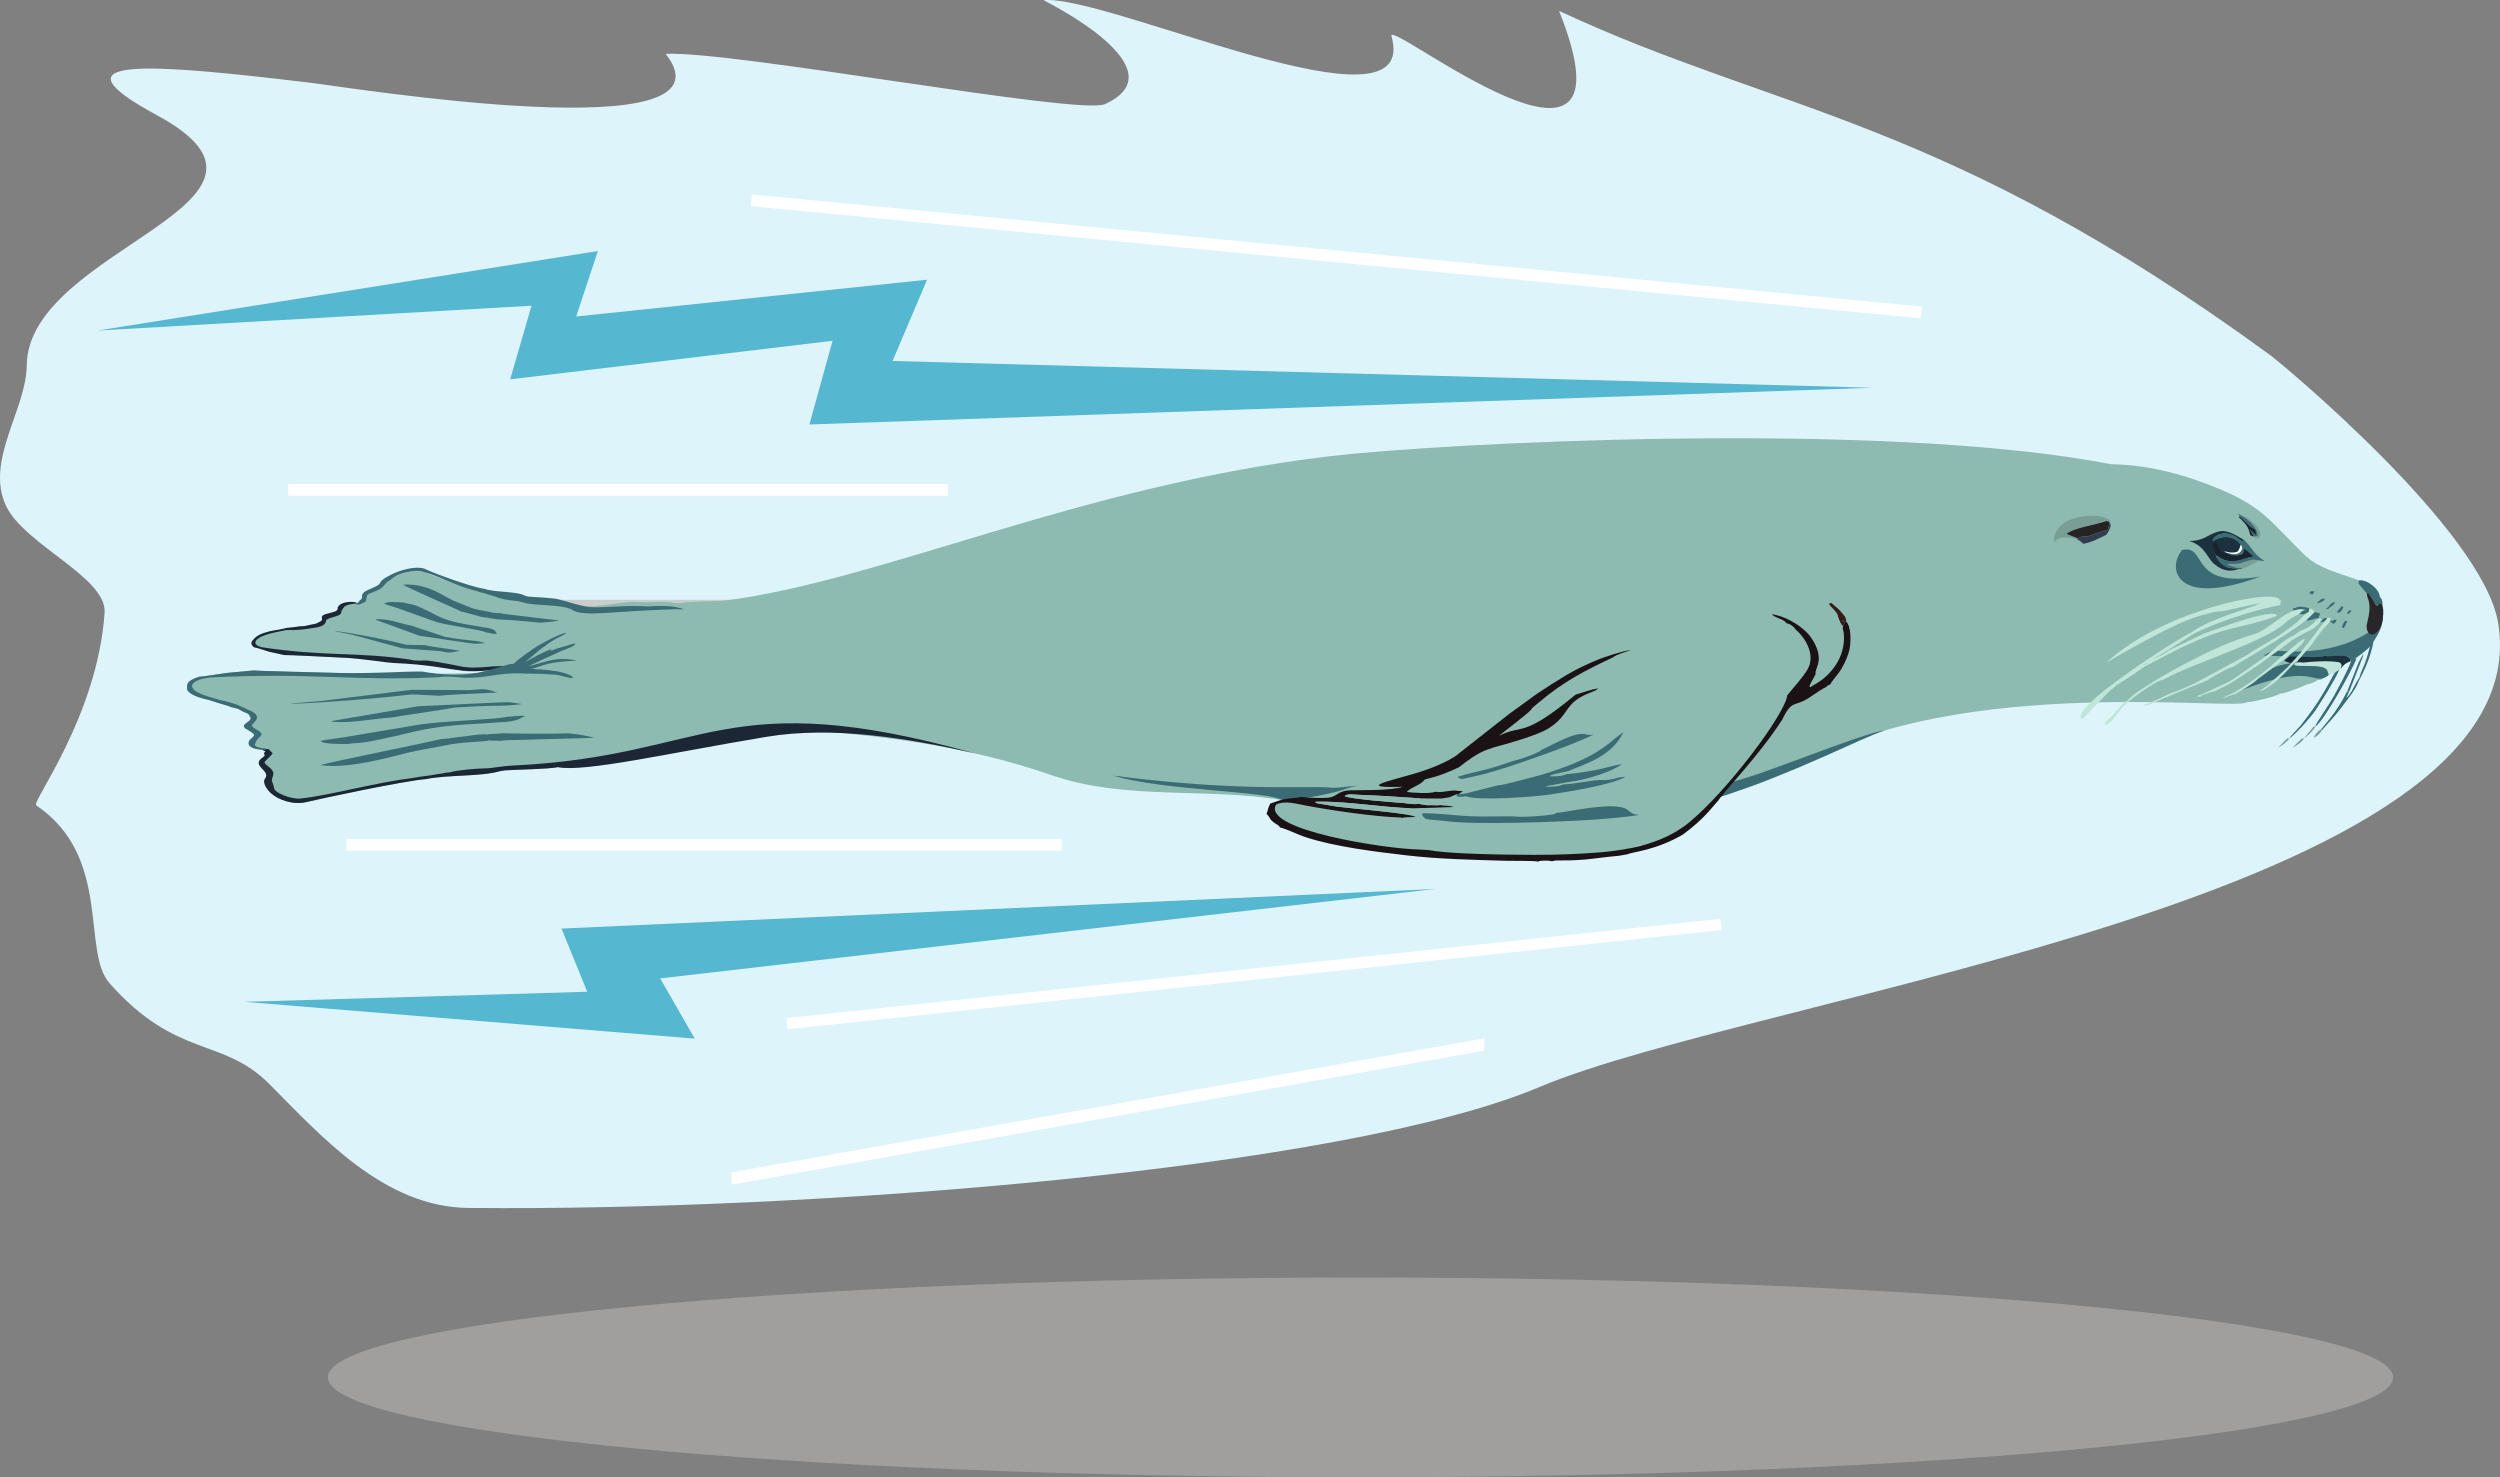
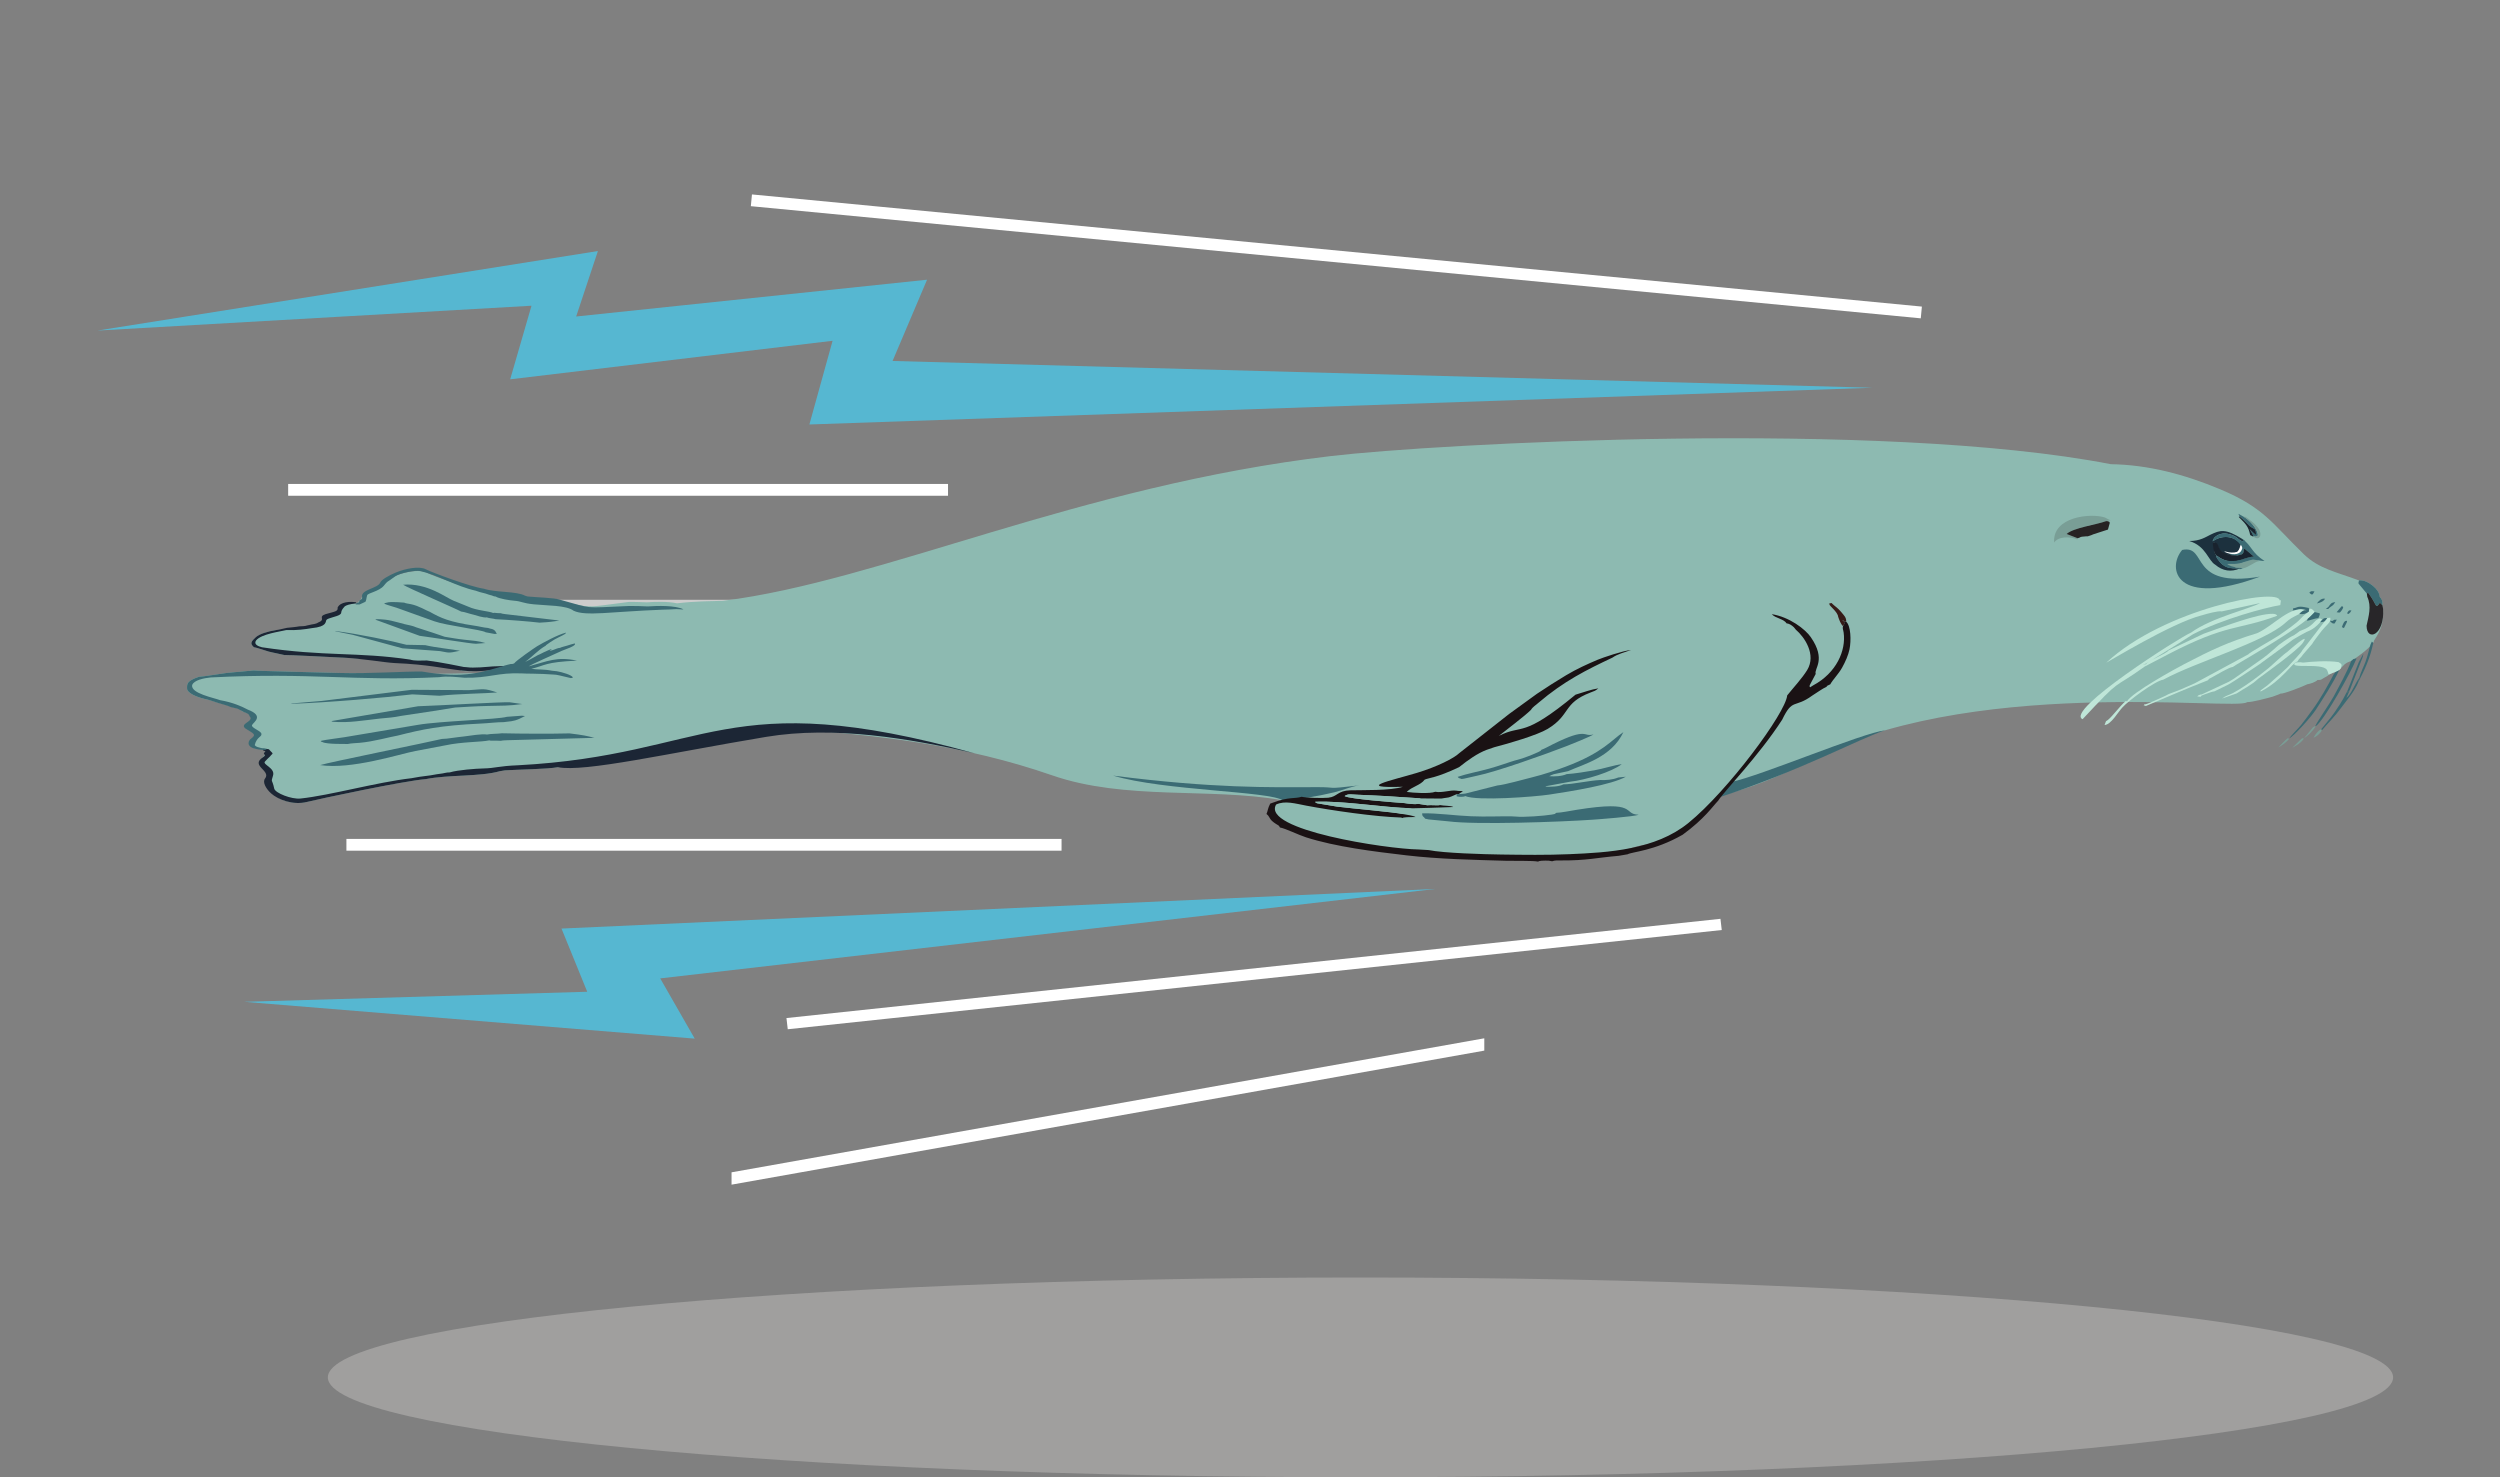
<svg xmlns="http://www.w3.org/2000/svg" width="110" height="65" viewBox="0 0 110 65" fill="none">
  <rect x="0" y="0" width="110" height="65" fill="#808080" stroke="none" />
  <g clip-path="url(#clip0_323_1632)">
-     <path fill-rule="evenodd" clip-rule="evenodd" d="M68.6 0.481C78.321 5.006 85.533 5.135 99.949 15.669C100.233 15.877 109.258 23.306 109.921 27.426C111.86 39.479 77.326 43.779 67.735 47.829C59.117 51.468 35.614 53.3 20.605 53.149C16.877 53.111 14.119 49.971 11.846 47.693C9.774 45.617 7.788 46.608 4.819 43.261C3.575 41.859 4.945 37.701 1.594 35.436C1.369 35.284 4.278 31.547 4.603 26.966C4.714 25.409 1.086 23.977 0.272 22.271C-0.676 20.288 1.159 18.019 1.176 16.084C1.221 10.893 14.082 8.952 6.897 5.065C2.055 2.444 6.558 2.795 13.533 3.626C15.489 3.858 32.654 6.656 29.29 2.369C32.263 2.23 47.503 5.092 48.62 4.581C51.998 3.037 46.08 0.099 45.915 0.007C48.757 -0.244 62.553 6.247 61.225 1.593C60.974 0.713 72.346 9.876 68.6 0.481V0.481Z" fill="#DDF4FB" />
    <path opacity="0.3" d="M59.861 65C84.954 65 105.297 63.032 105.297 60.605C105.297 58.177 84.954 56.21 59.861 56.21C34.767 56.21 14.425 58.177 14.425 60.605C14.425 63.032 34.767 65 59.861 65Z" fill="#EAE8E5" />
    <path fill-rule="evenodd" clip-rule="evenodd" d="M33.037 9.072L84.514 14.007L84.563 13.49L33.086 8.555L33.037 9.072Z" fill="white" />
    <path fill-rule="evenodd" clip-rule="evenodd" d="M22.787 26.933H36.021V26.391H22.787V26.933Z" fill="#CCCCCC" />
    <path fill-rule="evenodd" clip-rule="evenodd" d="M12.679 21.813H41.713V21.294H12.679V21.813Z" fill="white" />
    <path fill-rule="evenodd" clip-rule="evenodd" d="M15.242 37.43H46.708V36.912H15.242V37.43Z" fill="white" />
    <path fill-rule="evenodd" clip-rule="evenodd" d="M32.188 52.125L65.309 46.227V45.685L32.188 51.582V52.125Z" fill="white" />
    <path fill-rule="evenodd" clip-rule="evenodd" d="M34.661 45.287L75.757 40.921L75.7 40.428L34.604 44.794L34.661 45.287Z" fill="white" />
    <path fill-rule="evenodd" clip-rule="evenodd" d="M82.394 17.061L35.613 18.677L36.634 14.994L22.448 16.69L23.386 13.452L4.285 14.545L26.308 11.045L25.351 13.926L40.791 12.307L39.273 15.883L82.394 17.061Z" fill="#56B7D1" />
    <path fill-rule="evenodd" clip-rule="evenodd" d="M63.17 39.112L24.706 40.857L25.838 43.637L10.742 44.08L30.568 45.7L29.049 43.049L63.17 39.112Z" fill="#56B7D1" />
    <path fill-rule="evenodd" clip-rule="evenodd" d="M102.472 29.682L102.457 29.691C102.417 29.737 102.484 29.693 102.371 29.764C102.327 29.792 102.312 29.794 102.261 29.824C102.091 29.924 102.152 29.914 101.975 29.918C101.864 30.021 101.663 30.084 101.521 30.108C101.374 30.184 100.496 30.538 100.331 30.521C100.321 30.528 100.309 30.526 100.3 30.541L99.996 30.654C99.695 30.733 99.153 30.889 98.869 30.895C98.454 31.301 86.424 29.667 79.328 33.594C78.219 34.208 77.003 34.674 75.678 35.018C74.816 35.748 73.7 36.99 72.384 37.165C71.882 37.231 71.362 37.489 70.752 37.556C67.571 37.902 62.978 37.794 58.746 37.039C57.817 36.873 54.933 35.929 56.365 35.201C53.242 34.653 49.484 35.223 46.295 34.115C42.446 32.778 38.515 32.306 34.338 32.054C31.096 32.554 28.244 33.582 24.548 33.756C24.104 33.842 22.783 33.86 22.238 33.894L22.204 33.896L22.202 33.897L21.983 33.935C21.108 34.181 19.763 34.079 18.725 34.282C17.765 34.358 14.035 35.154 13.499 35.286C12.891 35.437 12.278 35.192 11.99 34.913C11.941 34.866 11.912 34.808 11.898 34.745C11.723 34.613 11.692 34.484 11.747 34.336C11.753 34.279 11.77 34.227 11.798 34.185C12.054 33.803 11.17 33.714 11.54 33.349C11.739 33.153 11.609 33.127 11.688 33.015L11.688 33.01C11.668 32.979 11.287 32.955 11.182 32.916C11.159 32.91 11.155 32.9 11.153 32.877C10.978 32.811 10.883 32.688 11.009 32.571L11.058 32.532C11.513 32.282 11.289 32.272 10.88 32.041C10.516 31.836 11.394 31.726 11.086 31.508C11.034 31.371 10.794 31.363 10.668 31.296C10.442 31.175 10.659 31.217 10.234 31.112C10.099 31.047 9.781 30.974 9.621 30.926C9.447 30.874 9.19 30.786 9.026 30.759C8.622 30.665 8.237 30.488 8.232 30.304C8.224 30.078 8.22 29.963 8.757 29.777C8.877 29.783 9.754 29.638 9.958 29.613C10.189 29.584 10.343 29.578 10.558 29.557L11.165 29.499C11.282 29.524 14.43 29.596 14.971 29.612C16.774 29.666 20.899 29.675 22.546 29.545L23.03 29.136C21.803 29.434 20.766 29.605 20.288 29.51C20.246 29.305 16.558 29.002 15.072 28.936C14.709 28.92 12.609 28.809 12.514 28.823L12.166 28.746C12.043 28.718 11.948 28.705 11.821 28.67C11.709 28.64 11.255 28.48 11.173 28.478C10.973 28.305 11.068 28.215 11.253 28.039C11.403 27.896 11.794 27.779 12.132 27.726C12.261 27.726 12.503 27.692 12.66 27.675C12.805 27.659 13.074 27.643 13.216 27.612C13.582 27.585 13.405 27.591 13.652 27.532C13.791 27.5 13.954 27.518 14.101 27.432C14.482 27.317 13.998 27.173 14.405 27.072C14.864 26.958 15.017 26.963 14.927 26.773L14.928 26.744C14.941 26.658 15.105 26.582 15.274 26.556C15.293 26.541 15.305 26.535 15.326 26.533C15.427 26.517 15.697 26.541 15.735 26.523L15.739 26.519C15.78 26.439 15.885 26.431 15.917 26.288C15.976 26.022 16.627 26.032 16.773 25.762C16.789 25.732 16.821 25.696 16.865 25.658C16.951 25.556 17.076 25.473 17.299 25.402C17.36 25.362 17.426 25.326 17.498 25.299C17.916 25.141 18.5 25.044 18.798 25.209C19.019 25.332 20.788 25.965 21.341 26.028C21.843 26.194 22.784 26.116 23.147 26.315L23.257 26.346L23.258 26.346L23.277 26.348C23.599 26.376 24.429 26.393 24.644 26.463C25.394 26.605 25.641 26.675 25.933 26.68L25.945 26.67L26.04 26.68C26.332 26.67 26.721 26.604 27.659 26.486C27.959 26.48 28.193 26.496 28.467 26.503C28.809 26.477 29.389 26.457 29.787 26.546C30.568 26.453 31.326 26.45 31.813 26.436C38.78 25.566 47.405 21.385 58.561 20.067C63.152 19.524 82.689 18.449 92.876 20.424C94.515 20.449 96.121 20.87 97.695 21.532C99.634 22.349 99.964 23.023 101.368 24.386C102.041 25.038 102.844 25.178 103.794 25.539C103.995 25.507 104.245 25.64 104.409 25.779C104.571 25.916 104.685 26.063 104.708 26.265C104.847 26.411 104.824 26.519 104.824 26.627C104.825 26.707 104.825 26.777 104.824 26.84C104.833 26.823 104.843 26.805 104.854 26.787C104.872 27.388 104.791 27.673 104.465 28.174L104.423 28.29L104.402 28.269C104.371 28.314 104.339 28.362 104.304 28.412C104.197 28.546 103.922 28.763 103.696 28.922C103.643 28.974 103.586 29.002 103.513 29.045C103.491 29.058 103.471 29.071 103.452 29.082L103.421 29.095L103.41 29.098L103.4 29.102C103.3 29.14 103.236 29.171 103.179 29.215C103.117 29.284 103.067 29.321 102.994 29.408L102.926 29.48C102.856 29.527 102.77 29.56 102.627 29.613L102.623 29.614L102.623 29.615L102.62 29.616L102.616 29.617L102.47 29.681L102.472 29.682Z" fill="#8DBAB1" />
    <path fill-rule="evenodd" clip-rule="evenodd" d="M59.811 34.556C58.198 34.744 58.922 34.629 57.926 34.634C55.886 34.644 53.35 34.689 48.977 34.127C51.205 34.796 55.863 34.806 56.451 35.22C57.175 35.164 57.924 35.05 58.7 34.864C59.065 34.776 59.478 34.595 59.811 34.556Z" fill="#3B6B74" />
    <path fill-rule="evenodd" clip-rule="evenodd" d="M75.508 35.129C79.335 33.879 81.792 32.502 82.947 32.133C81.95 32.241 77.417 34.162 76.173 34.406L75.508 35.129Z" fill="#3B6B74" />
    <path fill-rule="evenodd" clip-rule="evenodd" d="M75.601 35.229C75.341 35.498 75.007 36.018 74.038 36.727C72.782 37.448 71.802 37.478 71.618 37.588L71.224 37.656C70.214 37.742 69.846 37.865 68.675 37.86C68.541 37.859 68.415 37.852 68.293 37.896C68.162 37.866 68.139 37.868 67.996 37.867C67.943 37.866 67.881 37.867 67.829 37.873C67.662 37.895 67.761 37.88 67.673 37.911C67.469 37.863 66.608 37.885 66.28 37.875C64.826 37.832 63.318 37.803 61.882 37.635C60.44 37.467 58.771 37.26 57.466 36.843C57.137 36.739 56.569 36.454 56.317 36.409C56.268 36.305 56.248 36.321 56.144 36.253C56.067 36.203 56.04 36.184 55.98 36.131C55.833 36 55.87 35.925 55.725 35.816C55.792 35.66 55.777 35.577 55.889 35.359C55.992 35.327 55.897 35.359 56.007 35.317C56.711 35.051 56.959 35.155 57.273 35.058C57.449 35.105 58.2 35.124 58.441 35.1C58.858 35.057 58.831 34.79 59.425 34.773C59.954 34.758 61.181 34.796 61.732 34.618C59.554 34.687 61.24 34.339 62.333 34.01C63.225 33.742 63.976 33.364 64.214 33.133C64.943 32.56 65.673 31.987 66.402 31.414L67.624 30.528C68.076 30.225 68.466 29.976 68.912 29.709C69.389 29.425 69.836 29.225 70.282 29.035C70.539 28.927 71.427 28.628 71.768 28.599C71.495 28.698 71.164 28.779 70.949 28.935C69.807 29.474 68.815 29.965 67.687 30.926C67.585 31.022 67.442 31.099 67.363 31.234C67.08 31.514 66.289 32.107 65.947 32.38C67.022 31.838 66.947 32.53 69.324 30.565C69.663 30.466 70.008 30.335 70.328 30.287C70.179 30.409 70.171 30.397 69.978 30.472C68.746 30.948 69.126 31.449 68.095 32.073C67.645 32.345 66.357 32.722 65.751 32.877L65.418 32.991C65.007 33.147 64.613 33.426 64.201 33.754C63.188 34.236 62.87 34.221 62.686 34.304C62.502 34.555 62.125 34.61 61.896 34.845C62.164 34.885 62.927 34.933 63.15 34.838C63.459 34.893 63.8 34.756 64.066 34.787C64.187 34.812 64.33 34.797 64.345 34.817C64.375 34.857 64.356 34.817 64.291 34.866C64.29 34.866 64.248 34.882 64.182 34.943L64.091 34.945C63.664 35.132 63.808 35.07 63.513 35.12C63.503 35.122 63.471 35.137 63.469 35.128C63.468 35.119 63.44 35.134 63.425 35.137L62.519 35.129L62.312 35.115L61.568 35.067C61.138 35.033 60.744 35.016 60.315 34.994C60.105 34.984 59.906 34.976 59.711 34.968C59.455 34.959 59.324 34.913 59.162 35.026C59.343 35.154 61.379 35.306 61.793 35.336C61.981 35.365 62.243 35.401 62.413 35.37L62.801 35.431C62.932 35.412 63.3 35.45 63.348 35.422C63.531 35.464 63.844 35.441 63.945 35.509L62.957 35.544L62.145 35.565C60.802 35.532 59.137 35.226 57.869 35.278C57.921 35.349 57.85 35.294 57.957 35.345L58.834 35.491C59.556 35.58 61.295 35.729 61.738 35.82C61.921 35.858 62.171 35.882 62.285 35.95C62.206 35.954 62.105 35.952 62.003 35.954C61.946 35.955 61.889 35.956 61.83 35.964C61.708 35.98 61.793 35.96 61.708 35.992L61.647 35.971C60.509 35.938 58.606 35.662 57.485 35.45C56.989 35.357 56.534 35.215 56.148 35.4C55.496 36.52 61.008 37.355 62.415 37.377L62.856 37.403C63.533 37.54 65.293 37.587 66.037 37.599C67.063 37.614 68.047 37.627 69.049 37.584C70.762 37.511 72.835 37.396 74.293 36.209C76.029 34.795 78.567 31.376 78.637 30.597C78.922 30.241 79.292 29.847 79.515 29.484C79.931 28.803 79.391 28.023 79.021 27.71L78.931 27.6C78.838 27.516 78.753 27.446 78.605 27.425C78.488 27.227 78.102 27.201 77.959 27.023C78.734 27.147 79.431 27.683 79.673 28.032C80.37 29.038 79.807 29.416 79.891 29.653L79.65 30.106C79.624 30.168 79.636 30.12 79.622 30.179C79.621 30.185 79.62 30.213 79.624 30.209C79.629 30.204 79.632 30.226 79.643 30.242L79.78 30.156C80.799 29.611 81.233 28.628 81.12 27.829C81.102 27.698 81.063 27.664 81.092 27.552C81.151 27.45 81.166 27.46 81.135 27.352C81.133 27.346 81.132 27.341 81.13 27.336C81.106 27.251 81.129 27.299 81.064 27.291C81.146 27.346 81.058 27.325 81.13 27.336C81.15 27.34 81.181 27.345 81.231 27.355C81.438 27.531 81.457 28.186 81.378 28.571C81.325 28.825 81.2 29.113 81.05 29.381C80.892 29.663 80.645 29.902 80.529 30.114C80.466 30.14 80.484 30.127 80.409 30.174C80.404 30.177 80.4 30.18 80.396 30.181C80.339 30.213 80.442 30.122 80.396 30.181C80.389 30.191 80.377 30.205 80.36 30.224C80.211 30.282 79.894 30.511 79.737 30.607C78.947 31.183 78.878 30.702 78.416 31.666C77.369 33.286 75.889 34.78 75.6 35.229H75.601Z" fill="#1A1214" />
    <path fill-rule="evenodd" clip-rule="evenodd" d="M68.996 33.931L68.37 34.064C68.331 34.076 68.29 34.091 68.252 34.107C68.242 34.112 68.213 34.138 68.212 34.13C68.21 34.122 68.184 34.146 68.171 34.154C68.392 34.173 68.724 34.157 68.933 34.061C69.261 34.042 69.808 33.956 70.15 33.894C70.532 33.826 71.033 33.663 71.357 33.624C70.917 33.966 69.754 34.324 69.078 34.396L68.046 34.588C68.044 34.578 68.015 34.605 67.999 34.614C68.246 34.62 68.586 34.62 68.793 34.511C69.165 34.515 69.944 34.341 70.403 34.321C70.661 34.331 70.952 34.314 71.202 34.21L71.536 34.176C70.904 34.535 69.131 34.816 68.168 34.962C67.542 35.057 64.996 35.255 64.468 35.026C64.439 35.033 64.466 35.052 64.319 35.059C64.3 35.061 64.234 35.063 64.217 35.06C64.038 35.023 64.111 35.076 64.092 34.945L64.183 34.943L64.471 34.918L65.887 34.56C66.21 34.533 67.075 34.284 67.433 34.197C67.924 34.077 68.479 33.888 68.886 33.735C70.539 33.117 70.915 32.549 71.43 32.213C70.907 33.325 69.673 33.625 68.996 33.931V33.931Z" fill="#3B6B74" />
    <path fill-rule="evenodd" clip-rule="evenodd" d="M72.1 35.848C71.93 35.93 70.301 36.052 70.081 36.067C68.633 36.166 64.95 36.298 63.727 36.139L62.866 36.056L62.708 36.023C62.638 35.911 62.574 35.947 62.575 35.787C63.211 35.769 64.063 35.891 64.723 35.915C65.059 35.928 65.39 35.931 65.717 35.924C65.908 35.92 66.542 35.909 66.696 35.929C67.032 35.967 67.941 35.897 68.269 35.843C68.501 35.804 68.381 35.815 68.477 35.764C68.672 35.762 69.121 35.672 69.37 35.632C72.117 35.189 71.37 35.829 72.1 35.848V35.848Z" fill="#3B6B74" />
    <path fill-rule="evenodd" clip-rule="evenodd" d="M96.016 24.197C97.173 23.957 96.236 25.904 99.438 25.372C95.737 26.748 95.326 25.011 96.016 24.197Z" fill="#3B6B74" />
-     <path fill-rule="evenodd" clip-rule="evenodd" d="M98.587 30.386C99.084 30.205 99.356 29.357 100.814 29.183C101.252 29.192 101.523 29.182 101.956 29.201C102.018 29.275 103.067 29.321 102.449 29.696L102.461 29.686C102.413 29.74 102.487 29.691 102.371 29.764C102.327 29.792 102.312 29.794 102.261 29.824C101.747 30.041 101.549 29.213 98.586 30.386L98.587 30.386Z" fill="#3B6B74" />
-     <path fill-rule="evenodd" clip-rule="evenodd" d="M102.897 29.134C102.643 29.104 101.201 29.447 100.51 29.073C100.624 28.928 100.7 28.937 100.851 28.778C101.765 28.938 102.172 28.816 103.072 28.832C103.206 28.832 103.359 28.903 103.425 29.029L103.422 29.096C103.205 29.175 103.154 29.22 102.996 29.409C102.966 29.303 102.981 29.301 102.997 29.189L102.897 29.134Z" fill="#1C313E" />
-     <path fill-rule="evenodd" clip-rule="evenodd" d="M104.285 27.78C104.228 27.957 104.48 27.561 104.571 27.393C104.729 27.139 104.697 27.051 104.856 26.787C104.876 27.477 104.767 27.751 104.306 28.412C104.153 28.602 103.665 28.959 103.454 29.082L103.422 29.095L103.424 29.029C103.371 28.927 103.342 28.912 103.22 28.866C103.172 28.848 103.122 28.832 103.072 28.832C102.928 28.831 103.045 28.836 102.969 28.863C102.764 28.802 102.491 28.943 102.298 28.852C102.124 28.949 102.057 28.877 101.864 28.915L99.602 28.85C99.914 28.645 99.847 28.736 100.02 28.617C101.439 28.759 103.012 28.633 104.285 27.78Z" fill="#3B6B74" />
    <path fill-rule="evenodd" clip-rule="evenodd" d="M92.622 22.771C92.895 22.936 92.97 22.866 92.668 22.93C92.232 23.093 91.229 23.22 90.931 23.494L91.419 23.683L91.401 23.736C91.081 23.604 90.575 23.589 90.382 23.872C90.297 22.731 91.994 22.565 92.622 22.771V22.771Z" fill="#799E96" />
    <path fill-rule="evenodd" clip-rule="evenodd" d="M92.667 22.93C92.707 22.931 92.726 22.925 92.757 22.939C92.856 22.986 92.797 22.928 92.829 23.011L92.75 23.301L92.101 23.511C91.997 23.548 92.06 23.54 91.929 23.577C91.808 23.611 91.92 23.592 91.773 23.6C91.44 23.619 91.584 23.647 91.418 23.683L90.93 23.495C91.228 23.22 92.231 23.093 92.667 22.93L92.667 22.93Z" fill="#272324" />
    <path fill-rule="evenodd" clip-rule="evenodd" d="M95.188 29.905C94.83 29.949 93.63 30.846 93.388 31.126L93.393 31.12C93.196 31.321 92.89 31.887 92.6 31.901L92.664 31.733C92.855 31.651 93.238 31.096 93.536 30.842L93.589 30.862C93.787 30.48 95.74 29.412 96.118 29.215C97.294 28.603 98.007 28.26 99.314 27.86C100.032 27.542 100.794 26.599 101.488 26.848C101.353 26.84 101.285 26.892 101.171 27.013C100.875 27.168 100.77 27.205 100.561 27.399C99.623 28.264 96.617 29.121 95.188 29.904L95.188 29.905ZM101.586 26.91C101.608 26.679 101.765 26.808 101.848 26.929C101.355 27.586 98.273 29.291 98.245 29.346C98.064 29.364 97.576 29.672 97.288 29.824C97.163 29.89 97.24 29.833 97.144 29.933C96.22 30.292 95.326 30.681 94.412 31.067C94.327 30.996 94.307 31.106 94.344 30.993C94.426 31.023 95.072 30.701 95.223 30.64C95.336 30.594 95.353 30.562 95.474 30.519C95.846 30.385 96.211 30.232 96.573 30.063L98.933 28.787C98.936 28.736 100.084 28.09 100.264 27.965C100.591 27.737 101.03 27.445 101.252 27.196C101.336 27.102 101.456 27 101.586 26.91L101.586 26.91Z" fill="#BFE6D8" />
    <path fill-rule="evenodd" clip-rule="evenodd" d="M96.895 27.07L96.856 27.08C95.549 27.415 92.716 29.152 92.674 29.16C95.216 26.792 100.288 25.837 100.305 26.419L100.361 26.408L100.332 26.625C99.664 26.732 97.768 27.247 96.495 27.906C95.787 28.364 94.46 29.183 94.313 29.257C94.313 29.257 94.348 29.178 94.418 29.238C94.476 29.079 95.307 28.775 95.42 28.617L96.964 27.883C97.861 27.564 99.341 26.997 99.997 27.008C100.103 27.01 100.173 27.036 100.197 27.094C98.445 27.744 98.023 27.421 95.38 28.799L94.366 29.329C92.842 30.422 93.438 29.713 91.633 31.646C90.827 31.271 95.915 28.036 96.408 27.833C97.329 27.166 99.033 26.777 99.443 26.535L97.757 26.902C97.599 26.866 97.093 27.01 96.895 27.07V27.07Z" fill="#BFE6D8" />
    <path fill-rule="evenodd" clip-rule="evenodd" d="M61.793 35.336C61.38 35.306 59.344 35.154 59.163 35.026C59.324 34.913 59.456 34.959 59.711 34.968C59.907 34.976 60.106 34.984 60.316 34.994C60.745 35.016 61.139 35.033 61.568 35.067L62.313 35.115L62.52 35.129C62.505 35.138 62.49 35.139 62.475 35.156L62.316 35.243L63.349 35.422C63.301 35.45 62.933 35.412 62.802 35.432L62.414 35.37C62.244 35.401 61.982 35.366 61.794 35.336L61.793 35.336ZM61.739 35.821C61.295 35.73 59.556 35.581 58.834 35.492L57.957 35.345C57.85 35.295 57.921 35.349 57.87 35.278C59.138 35.226 60.802 35.532 62.146 35.566C61.679 35.633 61.711 35.664 61.739 35.821L61.739 35.821Z" fill="#8DBAB1" />
    <path fill-rule="evenodd" clip-rule="evenodd" d="M101.886 31.958L101.871 31.952C101.913 31.816 102.534 30.921 102.693 30.623C102.937 30.166 103.273 29.562 103.454 29.082C103.593 28.993 103.444 29.011 103.689 28.972C103.464 29.543 102.265 31.708 101.886 31.958ZM103.773 29.999C103.608 30.418 103.244 30.823 103.003 31.153C102.716 31.546 102.431 31.814 102.155 32.143L102.134 32.085C102.324 31.841 102.531 31.618 102.733 31.326C103.075 30.833 103.167 30.622 103.289 30.393L103.28 30.481L103.396 30.354L103.239 30.708C103.461 30.541 103.624 30.065 103.809 29.823L103.773 29.998L103.773 29.999ZM100.728 32.493C100.784 32.382 101.123 32.052 101.248 31.899C101.424 31.681 101.581 31.456 101.759 31.214C102.093 30.761 102.418 30.174 102.691 29.657C102.735 29.62 102.773 29.562 102.824 29.453L102.928 29.48C102.644 30.084 102.248 30.683 101.902 31.22C101.664 31.588 100.943 32.366 100.728 32.493H100.728Z" fill="#3B6B74" />
-     <path fill-rule="evenodd" clip-rule="evenodd" d="M91.522 23.801L91.401 23.736L91.419 23.683C91.585 23.647 91.441 23.619 91.774 23.6C91.921 23.592 91.809 23.611 91.93 23.577C92.06 23.54 91.997 23.548 92.102 23.511L92.751 23.301L92.829 23.011C92.956 23.127 92.744 23.447 92.669 23.538C92.375 23.681 92.001 23.873 91.665 23.927L91.522 23.802L91.522 23.801Z" fill="#313C4F" />
    <path fill-rule="evenodd" clip-rule="evenodd" d="M103.985 25.93C103.949 25.887 103.882 25.812 103.853 25.772C103.754 25.634 103.758 25.715 103.796 25.539C103.997 25.508 104.247 25.641 104.41 25.779C104.573 25.916 104.687 26.064 104.71 26.265C104.848 26.411 104.825 26.519 104.825 26.627L104.716 26.521C104.52 26.816 104.585 26.627 104.283 26.203C104.174 26.05 104.211 26.073 104.14 26.118L103.985 25.93V25.93Z" fill="#3B6B74" />
    <path fill-rule="evenodd" clip-rule="evenodd" d="M104.129 27.531C104.219 27.109 104.355 26.683 104.162 26.263L104.14 26.118C104.211 26.073 104.174 26.05 104.283 26.203C104.585 26.627 104.519 26.816 104.715 26.521L104.825 26.627L104.856 26.787C104.937 27.949 104.135 28.256 104.129 27.531Z" fill="#282629" />
    <path fill-rule="evenodd" clip-rule="evenodd" d="M102.996 29.409L102.928 29.48C102.857 29.529 102.767 29.562 102.618 29.617L102.461 29.686C102.435 29.616 102.424 29.536 102.384 29.474C102.168 29.144 100.691 29.451 100.986 29.16C101.032 29.15 101.099 29.137 101.159 29.14C101.238 29.129 101.283 29.157 101.357 29.153C101.664 29.113 102.42 29.057 102.897 29.134C103.073 29.23 103.037 29.26 102.996 29.409V29.409Z" fill="#BFE6D8" />
    <path fill-rule="evenodd" clip-rule="evenodd" d="M81.232 27.355C80.998 27.308 81.169 27.362 81.065 27.291C81.134 27.3 81.105 27.245 81.136 27.352C81.167 27.46 81.153 27.45 81.093 27.552C80.981 27.443 80.931 27.28 80.879 27.14C80.864 26.931 80.497 26.659 80.497 26.6C80.499 26.481 80.388 26.589 80.585 26.531C80.714 26.663 80.862 26.748 80.982 26.894C81.119 27.063 81.246 27.158 81.233 27.355L81.232 27.355Z" fill="#361B17" />
    <path fill-rule="evenodd" clip-rule="evenodd" d="M100.63 28.693C100.519 28.747 99.972 29.27 99.806 29.405L99.35 29.763C99.049 29.998 98.577 30.323 98.244 30.497C98.068 30.589 97.922 30.612 97.77 30.735L98.409 30.512C98.737 30.293 99.047 30.16 99.363 29.863C99.756 29.571 101.016 28.668 101.304 28.314C101.746 27.694 100.631 28.692 100.63 28.693L100.63 28.693Z" fill="#BFE6D8" />
    <path fill-rule="evenodd" clip-rule="evenodd" d="M100.812 28.204L99.415 29.229C99.409 29.229 98.207 30.047 98.025 30.132L97.435 30.42C97.343 30.431 97.236 30.467 97.148 30.502C97.012 30.556 96.975 30.555 96.872 30.603C96.807 30.645 96.916 30.675 96.681 30.643C96.745 30.588 96.694 30.609 96.771 30.578C96.84 30.551 96.818 30.566 96.876 30.556L98.068 29.998C98.145 29.948 98.212 29.916 98.297 29.859L99.57 28.962C99.79 28.811 100.276 28.366 100.271 28.373C100.267 28.38 100.693 28.052 100.935 27.952L101.144 27.801L101.188 27.768C101.518 27.643 101.666 27.559 101.907 27.294C102.027 27.211 102.085 27.176 102.186 27.274C102.16 27.343 102.143 27.293 102.089 27.378C101.907 27.583 101.771 27.674 101.617 27.75L101.481 27.809C101.482 27.81 100.88 28.128 100.812 28.204H100.812ZM102.397 27.193L102.53 27.179C102.592 27.395 102.364 27.458 102.041 27.905C101.952 28.028 101.783 28.238 101.732 28.337L101.329 28.803C101.229 28.965 101.162 28.956 101.09 29.104C100.841 29.168 100.408 29.953 99.462 30.43L99.466 30.378L99.769 30.155C99.865 30.078 99.961 29.98 100.062 29.895C100.271 29.719 100.462 29.538 100.667 29.345C100.806 29.17 101.268 28.72 101.308 28.603C101.334 28.585 102.386 27.208 102.397 27.192V27.193Z" fill="#BFE6D8" />
    <path fill-rule="evenodd" clip-rule="evenodd" d="M104.424 28.291C104.286 28.943 104.067 29.429 103.772 29.998L103.809 29.823C103.87 29.581 103.996 29.351 104.081 29.118C104.172 28.869 104.236 28.596 104.302 28.357L104.362 28.227L104.425 28.291L104.424 28.291Z" fill="#3B6B74" />
    <path fill-rule="evenodd" clip-rule="evenodd" d="M98.733 22.744C98.977 22.888 99.358 23.287 99.346 23.564C99.243 23.623 99.302 23.616 99.149 23.597L99.114 23.515C99.108 23.503 99.102 23.49 99.097 23.477L98.981 23.278C99.084 23.385 99.159 23.453 99.263 23.541C99.265 23.19 99.177 23.329 98.956 23.116C98.798 22.964 98.73 22.88 98.543 22.729C98.535 22.714 98.494 22.615 98.488 22.606L98.733 22.744Z" fill="#3B6B74" />
    <path fill-rule="evenodd" clip-rule="evenodd" d="M103.961 28.907L103.396 30.354L103.28 30.481L103.289 30.393L103.781 29.144L103.993 28.753L103.961 28.907Z" fill="#3B6B74" />
    <path fill-rule="evenodd" clip-rule="evenodd" d="M99.149 23.597L99.147 23.614L99.009 23.545C98.931 23.153 98.798 23.043 98.503 22.744L98.543 22.729C98.729 22.88 98.798 22.964 98.956 23.116C99.177 23.329 99.265 23.19 99.263 23.541C99.158 23.453 99.084 23.385 98.981 23.278L99.097 23.477C99.102 23.489 99.108 23.503 99.113 23.514L99.149 23.596V23.597Z" fill="#19232E" />
    <path fill-rule="evenodd" clip-rule="evenodd" d="M100.903 26.756C101.009 26.775 101.041 26.697 101.215 26.694C101.337 26.691 101.466 26.732 101.584 26.75C101.609 26.837 101.595 26.814 101.587 26.91C101.438 27.014 101.367 27.038 101.171 27.014C101.285 26.892 101.353 26.84 101.488 26.848C101.184 26.74 101.036 26.838 101.001 26.841C100.76 26.863 100.928 26.883 100.902 26.757L100.903 26.756Z" fill="#3B6B74" />
    <path fill-rule="evenodd" clip-rule="evenodd" d="M99.169 23.019C99.28 23.137 99.408 23.253 99.445 23.407C99.502 23.641 99.366 23.778 99.147 23.614L99.149 23.597C99.302 23.616 99.242 23.623 99.345 23.564C99.357 23.286 98.976 22.887 98.732 22.744C98.768 22.74 98.748 22.718 98.817 22.75C98.832 22.756 98.905 22.811 98.927 22.828C99.003 22.889 99.081 22.953 99.168 23.019H99.169Z" fill="#799E96" />
    <path fill-rule="evenodd" clip-rule="evenodd" d="M101.543 27.222C101.641 27.153 101.77 26.999 101.848 26.93L101.989 26.966C102.094 26.976 102.087 27.01 102.041 27.119C101.985 27.252 102.034 27.172 101.869 27.22C101.385 27.361 101.52 27.325 101.543 27.222L101.543 27.222Z" fill="#3B6B74" />
    <path fill-rule="evenodd" clip-rule="evenodd" d="M101.887 31.958C101.769 32.169 101.493 32.419 101.375 32.486C101.276 32.669 101.036 32.803 100.862 32.903L101.201 32.567C101.393 32.401 101.221 32.514 101.375 32.486L101.773 32.001C101.83 31.959 101.818 31.974 101.871 31.952L101.886 31.958L101.887 31.958ZM100.728 32.493C100.636 32.642 100.389 32.803 100.337 32.836C100.287 32.868 100.28 32.868 100.248 32.885L100.553 32.572C100.741 32.415 100.577 32.517 100.728 32.493V32.493ZM102.156 32.143C102.059 32.313 101.913 32.414 101.792 32.463C101.879 32.307 101.988 32.153 102.134 32.085L102.156 32.143V32.143Z" fill="#799E96" />
    <path fill-rule="evenodd" clip-rule="evenodd" d="M102.811 26.938L103.032 26.675C103.047 26.695 103.184 26.648 103.021 26.875C102.938 26.989 102.933 26.95 102.811 26.938L102.811 26.938Z" fill="#3B6B74" />
    <path fill-rule="evenodd" clip-rule="evenodd" d="M103.134 27.635L103.043 27.594C103.097 27.443 103.145 27.291 103.271 27.318L103.261 27.379L103.134 27.635Z" fill="#3B6B74" />
    <path fill-rule="evenodd" clip-rule="evenodd" d="M101.941 26.552C102.036 26.431 102.15 26.31 102.303 26.345C102.218 26.483 102.08 26.518 101.941 26.552Z" fill="#3B6B74" />
    <path fill-rule="evenodd" clip-rule="evenodd" d="M102.45 26.703C102.549 26.57 102.568 26.511 102.752 26.494C102.65 26.664 102.627 26.633 102.489 26.747C102.427 26.784 102.523 26.804 102.336 26.794L102.45 26.703V26.703Z" fill="#3B6B74" />
    <path fill-rule="evenodd" clip-rule="evenodd" d="M102.524 27.308C102.655 27.326 102.59 27.344 102.713 27.268L102.817 27.266L102.726 27.432C102.618 27.411 102.719 27.484 102.591 27.395C102.5 27.33 102.57 27.389 102.524 27.308Z" fill="#3B6B74" />
    <path fill-rule="evenodd" clip-rule="evenodd" d="M102.39 27.192L102.397 27.193C102.295 27.336 102.283 27.367 102.089 27.378C102.193 27.232 102.243 27.183 102.39 27.192Z" fill="#3B6B74" />
    <path fill-rule="evenodd" clip-rule="evenodd" d="M101.609 26.08C101.696 26.007 101.643 26.006 101.837 26.021C101.743 26.214 101.723 26.176 101.609 26.08Z" fill="#3B6B74" />
    <path fill-rule="evenodd" clip-rule="evenodd" d="M103.345 27.008L103.333 27.011C103.259 26.992 103.272 27.016 103.294 26.938C103.36 26.858 103.338 26.842 103.465 26.861C103.417 26.943 103.4 26.964 103.345 27.008H103.345Z" fill="#3B6B74" />
    <path fill-rule="evenodd" clip-rule="evenodd" d="M94.314 29.218L94.312 29.257L94.314 29.218Z" fill="#B4896E" />
    <path fill-rule="evenodd" clip-rule="evenodd" d="M99.398 24.694C99.234 24.691 98.954 24.962 98.679 25.013C98.575 24.951 98.442 25.021 98.314 24.948C97.934 24.917 98.076 24.852 97.957 24.804C97.983 24.807 98.008 24.81 98.033 24.812C98.759 24.87 99.135 24.457 99.398 24.694Z" fill="#799E96" />
    <path fill-rule="evenodd" clip-rule="evenodd" d="M97.475 24.85C97.158 24.674 97.07 24.023 96.325 23.804C96.804 23.807 97.052 23.628 97.262 23.526C97.695 23.318 97.916 23.249 98.669 23.719C98.899 23.907 98.704 23.751 98.669 23.818C98.454 23.747 98.459 23.586 98.02 23.487C97.744 23.425 97.392 23.572 97.359 23.818C97.644 23.595 98.196 23.508 98.552 23.894C98.578 23.923 98.59 23.966 98.606 24.006C98.58 24.166 98.504 24.282 98.413 24.313C98.333 24.37 98.16 24.367 98.073 24.348C98.194 24.417 98.335 24.391 98.447 24.44C98.242 24.476 97.943 24.406 97.804 24.329C97.507 24.16 97.658 23.895 97.392 23.875C97.417 24.09 97.421 24.326 97.494 24.41C97.51 24.424 97.525 24.439 97.541 24.453C97.532 24.463 97.477 24.446 97.575 24.594C97.857 25 98.095 25.018 98.567 24.998C98.561 25.004 98.554 25.01 98.547 25.016C98.165 25.178 97.802 25.126 97.475 24.851L97.475 24.85Z" fill="#1C313E" />
    <path fill-rule="evenodd" clip-rule="evenodd" d="M98.413 24.675C98.566 24.656 99.051 24.45 99.173 24.492L98.754 24.134C98.701 24.225 98.747 24.275 98.683 24.353C98.543 24.505 98.183 24.431 98.062 24.368C98.132 24.339 98.312 24.361 98.433 24.336C98.625 24.241 98.515 24.123 98.606 24.006C98.374 23.68 98.113 23.598 97.796 23.638C97.622 23.66 97.457 23.753 97.359 23.818C97.392 23.572 97.745 23.425 98.02 23.487C98.459 23.586 98.454 23.747 98.67 23.818C98.704 23.751 98.737 23.887 98.669 23.719C99.064 23.99 99.079 24.34 99.639 24.677C99.565 24.698 99.35 24.644 99.136 24.623C99.1 24.619 98.802 24.713 98.629 24.76C98.527 24.788 98.46 24.701 98.413 24.675Z" fill="#3B6B74" />
    <path fill-rule="evenodd" clip-rule="evenodd" d="M97.541 24.452L97.494 24.409C97.417 24.326 97.354 24.075 97.368 23.873C97.696 23.824 97.515 24.127 97.813 24.302C97.95 24.386 98.245 24.467 98.447 24.439C98.531 24.415 98.63 24.418 98.683 24.353C98.746 24.275 98.701 24.225 98.754 24.134L99.174 24.491C98.678 24.502 98.251 24.989 97.541 24.452H97.541Z" fill="#19232E" />
    <path fill-rule="evenodd" clip-rule="evenodd" d="M97.541 24.452C97.937 24.751 98.189 24.71 98.781 24.626C98.667 24.86 98.228 24.809 98.025 24.812C97.955 24.813 98.116 24.911 98.314 24.947C98.441 25.02 98.575 24.951 98.679 25.012L98.563 25.045L98.534 25.037L98.553 25.019C98.081 25.025 97.841 25.001 97.557 24.582C97.477 24.445 97.531 24.461 97.541 24.452L97.541 24.452Z" fill="#3B6B74" />
    <path fill-rule="evenodd" clip-rule="evenodd" d="M98.211 24.378C98.087 24.363 97.96 24.324 97.894 24.285C97.822 24.241 97.941 24.27 97.967 24.277C98.109 24.319 98.28 24.33 98.418 24.284C98.484 24.262 98.545 24.139 98.577 24.004C98.59 23.949 98.638 24.009 98.658 24.096C98.667 24.137 98.638 24.182 98.625 24.215C98.61 24.253 98.513 24.417 98.211 24.379L98.211 24.378Z" fill="#FEFEFE" />
    <path fill-rule="evenodd" clip-rule="evenodd" d="M70.114 32.312C70.037 32.389 69.065 32.776 68.933 32.827C68.064 33.166 65.811 33.969 64.988 34.132L64.419 34.261L64.308 34.276C64.223 34.233 64.196 34.264 64.137 34.182C64.528 34.046 65.106 33.938 65.527 33.819C65.742 33.758 65.95 33.694 66.152 33.625C66.27 33.585 66.662 33.453 66.766 33.432C66.99 33.385 67.532 33.167 67.717 33.074C67.847 33.008 67.776 33.038 67.818 32.993C67.939 32.953 68.186 32.817 68.326 32.747C69.879 31.973 69.65 32.449 70.114 32.312L70.114 32.312Z" fill="#3B6B74" />
    <path fill-rule="evenodd" clip-rule="evenodd" d="M25.238 26.872C24.92 26.627 24.073 26.65 23.49 26.591C22.973 26.538 22.947 26.456 22.636 26.433C22.423 26.417 21.953 26.343 21.809 26.247C21.714 26.243 21.709 26.221 21.639 26.2C21.599 26.187 21.55 26.181 21.509 26.165C21.29 26.079 21.208 26.096 20.93 25.991C20.078 25.8 19.224 25.29 18.499 25.128C18.269 25.077 17.574 25.221 17.388 25.36C16.954 25.685 17.096 25.52 16.884 25.776C16.682 26.02 16.188 26.091 16.155 26.192C16.143 26.229 16.114 26.358 16.117 26.371C16.064 26.491 16.167 26.441 15.908 26.557C15.844 26.586 15.832 26.604 15.759 26.597C15.687 26.59 15.6 26.615 15.677 26.549C15.697 26.514 15.806 26.521 15.806 26.478C15.804 26.365 15.96 26.405 15.932 26.274C15.858 25.934 16.633 25.895 16.733 25.629C16.779 25.508 17.116 25.315 17.423 25.188C17.846 25.014 18.454 24.895 18.74 25.051C18.966 25.173 20.738 25.834 21.293 25.904C21.797 26.076 22.741 26.008 23.105 26.212L23.216 26.245L23.216 26.245L23.236 26.247C23.559 26.279 24.392 26.305 24.608 26.379C26.187 26.809 25.586 26.747 27.691 26.663C27.992 26.658 28.229 26.674 28.504 26.683C28.926 26.652 29.707 26.631 30.071 26.809C29.973 26.821 30.024 26.813 29.981 26.813C29.981 26.813 29.916 26.809 29.902 26.808C29.841 26.805 29.813 26.805 29.758 26.802C29.533 26.819 29.38 26.817 29.157 26.826C26.884 26.91 25.78 27.127 25.238 26.872H25.238Z" fill="#3B6B74" />
    <path fill-rule="evenodd" clip-rule="evenodd" d="M21.805 27.244C21.714 27.214 21.499 27.203 21.424 27.166C21.25 27.186 20.981 27.085 20.836 27.046C20.736 27.02 20.659 27.003 20.557 26.97C20.457 26.939 20.381 26.918 20.293 26.91C20.066 26.784 17.898 25.847 17.737 25.728C18.795 25.637 19.617 26.296 19.965 26.435L20.608 26.695C20.973 26.864 21.522 26.889 21.699 26.971L21.749 26.963C21.868 26.973 21.936 26.983 22.045 26.982C22.076 27.003 22.157 27.009 22.221 27.02L24.608 27.303C24.329 27.352 24.193 27.372 23.741 27.397C23.261 27.34 22.355 27.271 21.805 27.244ZM15.528 27.934L14.771 27.779L14.744 27.761C15.782 27.896 17.218 28.193 17.881 28.37C18.166 28.373 18.402 28.382 18.707 28.386C19.151 28.495 19.967 28.576 20.239 28.633C19.685 28.756 19.762 28.714 19.351 28.648L17.705 28.526L15.528 27.934ZM16.523 27.268C16.536 27.26 16.476 27.237 16.73 27.247C16.822 27.251 16.866 27.256 16.95 27.265C17.296 27.303 17.722 27.461 18.084 27.526C18.209 27.565 18.187 27.548 18.323 27.606L19.075 27.85C19.242 27.904 19.408 27.966 19.568 28.018C19.903 28.069 20.038 28.104 20.445 28.149C20.825 28.19 21.046 28.199 21.36 28.294L20.941 28.326C20.731 28.327 18.957 28.037 18.464 27.976L16.523 27.268ZM21.757 27.893L21.371 27.821C21.207 27.706 19.615 27.521 19.109 27.336L17.45 26.741C17.301 26.692 17.021 26.617 16.915 26.566C16.941 26.512 16.89 26.556 16.999 26.521C17.215 26.452 17.723 26.517 17.786 26.516C17.844 26.549 17.977 26.562 18.082 26.584C18.435 26.658 18.746 26.862 18.915 26.922C19.389 27.188 19.759 27.366 20.869 27.529C21.05 27.553 21.295 27.619 21.471 27.63C21.509 27.644 21.484 27.638 21.542 27.651C21.711 27.687 21.777 27.71 21.861 27.89C21.81 27.888 21.806 27.892 21.758 27.893H21.757Z" fill="#3B6B74" />
    <path fill-rule="evenodd" clip-rule="evenodd" d="M15.073 28.936C14.71 28.919 12.61 28.809 12.514 28.822L12.166 28.745C12.044 28.717 11.948 28.704 11.822 28.669C11.709 28.639 11.256 28.48 11.173 28.478C10.974 28.304 11.068 28.215 11.254 28.038C11.404 27.896 11.795 27.778 12.133 27.726C12.253 27.713 12.482 27.656 12.63 27.624C12.768 27.608 13.022 27.59 13.159 27.56C13.55 27.543 13.363 27.544 13.634 27.494C13.751 27.459 13.887 27.471 14.012 27.384C14.355 27.252 13.966 27.141 14.33 27.021C14.752 26.902 14.879 26.901 14.854 26.736C14.972 26.468 15.428 26.461 15.665 26.501C15.669 26.518 15.689 26.547 15.676 26.549C15.352 26.582 15.242 26.633 15.171 26.678C14.921 26.945 15.089 26.947 14.949 27.045C14.819 27.136 14.43 27.19 14.365 27.275C14.308 27.349 14.413 27.572 13.715 27.639C13.438 27.687 13.038 27.743 12.6 27.722C12.36 27.787 11.503 27.885 11.267 28.181C11.151 28.351 11.362 28.441 11.528 28.48C14.278 28.896 15.729 28.677 18.044 29.022C18.24 29.087 18.535 29.065 18.782 29.061C19.356 29.131 20.289 29.321 20.301 29.326C20.356 29.343 20.433 29.353 20.527 29.356C20.628 29.37 20.725 29.374 20.804 29.374C21.275 29.374 21.602 29.312 21.956 29.312L22.684 29.282C21.965 29.459 21.124 29.594 20.354 29.508C19.478 29.411 18.877 29.239 17.356 29.174C16.878 29.147 15.945 28.976 15.074 28.935L15.073 28.936Z" fill="#1C2635" />
    <path fill-rule="evenodd" clip-rule="evenodd" d="M42.882 33.145C31.876 30.092 31.239 33.226 22.788 33.672C21.943 33.705 21.784 33.801 21.288 33.811C20.949 33.818 20.145 33.877 19.787 33.986C19.642 33.985 19.601 34.011 19.465 34.032C19.389 34.045 19.306 34.05 19.222 34.066C18.769 34.157 18.673 34.131 18.105 34.241C16.56 34.42 14.525 34.998 13.223 35.135C12.828 35.177 12.108 34.894 12.066 34.698C11.97 34.241 11.912 34.463 12.015 34.119C12.113 33.791 11.544 33.641 11.655 33.511C11.696 33.463 11.858 33.299 11.882 33.283C11.994 33.127 12.06 33.202 11.883 33.025C11.839 32.981 11.851 32.958 11.742 32.955C11.634 32.953 11.547 32.916 11.567 32.996C11.55 33.037 11.72 33.036 11.66 33.085C11.504 33.211 11.785 33.179 11.566 33.323C11 33.697 11.94 33.901 11.663 34.254C11.537 34.415 11.702 34.704 11.927 34.908C12.237 35.188 12.891 35.437 13.499 35.287C14.035 35.154 17.765 34.359 18.725 34.282C19.763 34.079 21.108 34.181 21.983 33.935L22.202 33.897L22.203 33.897L22.237 33.894C22.782 33.86 24.104 33.842 24.548 33.756C25.717 33.989 29.421 33.138 33.699 32.424C36.69 31.924 40.021 32.492 42.882 33.145L42.882 33.145Z" fill="#1C2635" />
    <path fill-rule="evenodd" clip-rule="evenodd" d="M22.082 32.264C21.909 32.291 21.587 32.283 21.427 32.319C21.207 32.279 20.678 32.372 20.415 32.404C20.234 32.426 20.1 32.438 19.908 32.467C19.721 32.494 19.581 32.512 19.444 32.513C18.937 32.64 14.49 33.538 14.087 33.664C15.46 33.874 17.59 33.173 18.285 33.043L19.579 32.798C20.346 32.632 21.161 32.657 21.532 32.576L21.592 32.59C21.776 32.59 21.888 32.585 22.042 32.596C22.116 32.574 22.241 32.575 22.348 32.569L26.153 32.465C25.83 32.379 25.665 32.343 25.059 32.269C24.294 32.29 22.903 32.285 22.082 32.264ZM14.158 30.841L12.857 30.95L12.792 30.969C14.465 30.91 16.941 30.697 18.141 30.552C18.551 30.575 18.9 30.588 19.338 30.613C20.13 30.527 21.408 30.51 21.877 30.469C21.269 30.27 21.317 30.327 20.635 30.366L18.117 30.351L14.158 30.841L14.158 30.841ZM14.605 31.724C14.611 31.735 14.491 31.757 14.869 31.77C15.004 31.774 15.074 31.772 15.207 31.77C15.755 31.758 16.59 31.612 17.199 31.571C17.435 31.536 17.379 31.554 17.657 31.498L19.082 31.283C19.398 31.234 19.724 31.177 20.028 31.131C20.579 31.103 20.821 31.075 21.465 31.062C22.067 31.049 22.393 31.06 22.979 30.978L22.429 30.9C22.132 30.879 19.186 31.051 18.396 31.075L14.604 31.724H14.605ZM22.959 31.491L22.305 31.539C21.904 31.659 19.37 31.724 18.382 31.894L15.156 32.437C14.871 32.482 14.366 32.542 14.139 32.593C14.098 32.659 14.09 32.602 14.194 32.654C14.4 32.757 15.218 32.728 15.305 32.736C15.435 32.703 15.645 32.7 15.826 32.684C16.434 32.632 17.175 32.419 17.502 32.365C18.564 32.096 19.35 31.921 21.164 31.836C21.457 31.825 21.903 31.77 22.169 31.774C22.244 31.761 22.199 31.766 22.299 31.757C22.594 31.729 22.721 31.709 23.101 31.505C23.027 31.502 23.027 31.497 22.959 31.491V31.491Z" fill="#3B6B74" />
    <path fill-rule="evenodd" clip-rule="evenodd" d="M14.972 29.611C14.43 29.596 11.282 29.524 11.166 29.499L10.559 29.556C10.344 29.578 10.189 29.584 9.959 29.612C9.754 29.637 8.878 29.782 8.758 29.777C8.22 29.963 8.225 30.077 8.232 30.304C8.238 30.487 8.623 30.664 9.027 30.759C9.179 30.785 9.422 30.875 9.586 30.927C9.736 30.975 10.034 31.049 10.163 31.115C10.634 31.218 10.398 31.177 10.668 31.295C10.762 31.364 10.958 31.374 10.979 31.511C11.214 31.746 10.516 31.828 10.797 32.052C11.153 32.287 11.325 32.306 11.01 32.529L10.981 32.567C10.898 32.695 10.921 32.834 11.131 32.916C11.262 32.962 11.45 32.997 11.669 32.999C11.697 32.981 11.762 32.953 11.745 32.951C11.326 32.903 11.245 32.839 11.208 32.785C11.299 32.409 11.534 32.428 11.502 32.283C11.473 32.149 11.036 32.022 11.09 31.903C11.143 31.784 11.648 31.505 10.907 31.225C10.647 31.087 10.248 30.905 9.687 30.808C9.439 30.708 8.364 30.509 8.458 30.136C8.541 29.924 8.972 29.838 9.266 29.808C13.784 29.581 15.529 29.981 19.324 29.796C19.697 29.738 20.085 29.792 20.43 29.82C21.521 29.844 21.898 29.582 22.97 29.63C23.054 29.644 23.765 29.633 24.358 29.681C24.472 29.69 24.484 29.687 24.606 29.716C24.775 29.757 24.957 29.798 25.11 29.835C25.214 29.822 25.128 29.846 25.209 29.806C25.157 29.7 24.734 29.571 24.494 29.533C24.415 29.52 24.349 29.524 24.283 29.511C23.927 29.439 23.678 29.471 23.377 29.428C24.002 29.282 23.954 29.134 25.387 29.068C24.502 28.879 24.105 29.093 23.263 29.32C23.375 29.231 24.457 28.763 24.713 28.639C24.824 28.586 25.392 28.415 25.289 28.311C25.239 28.317 25.047 28.378 24.962 28.405C24.856 28.439 24.708 28.468 24.635 28.508C24.614 28.509 24.602 28.499 24.507 28.535C24.414 28.571 24.294 28.624 24.177 28.637C24.527 28.415 23.826 28.742 23.791 28.769C23.732 28.794 23.703 28.807 23.65 28.834C23.583 28.868 23.326 29.025 23.104 29.125C23.439 28.883 23.667 28.606 24.015 28.408C24.02 28.394 24.012 28.404 24.034 28.381L24.218 28.251C24.454 28.085 24.726 27.983 24.842 27.907C24.888 27.877 24.903 27.862 24.899 27.836C24.541 27.926 23.908 28.271 23.629 28.437C23.509 28.509 22.703 29.07 22.624 29.188C22.479 29.252 22.591 29.175 22.337 29.248C21.167 29.585 20.477 29.871 18.566 29.548C17.846 29.535 16.27 29.647 14.972 29.611Z" fill="#3B6B74" />
  </g>
  <defs>
    <clipPath id="clip0_323_1632">
      <rect width="110" height="65" fill="white" />
    </clipPath>
  </defs>
</svg>